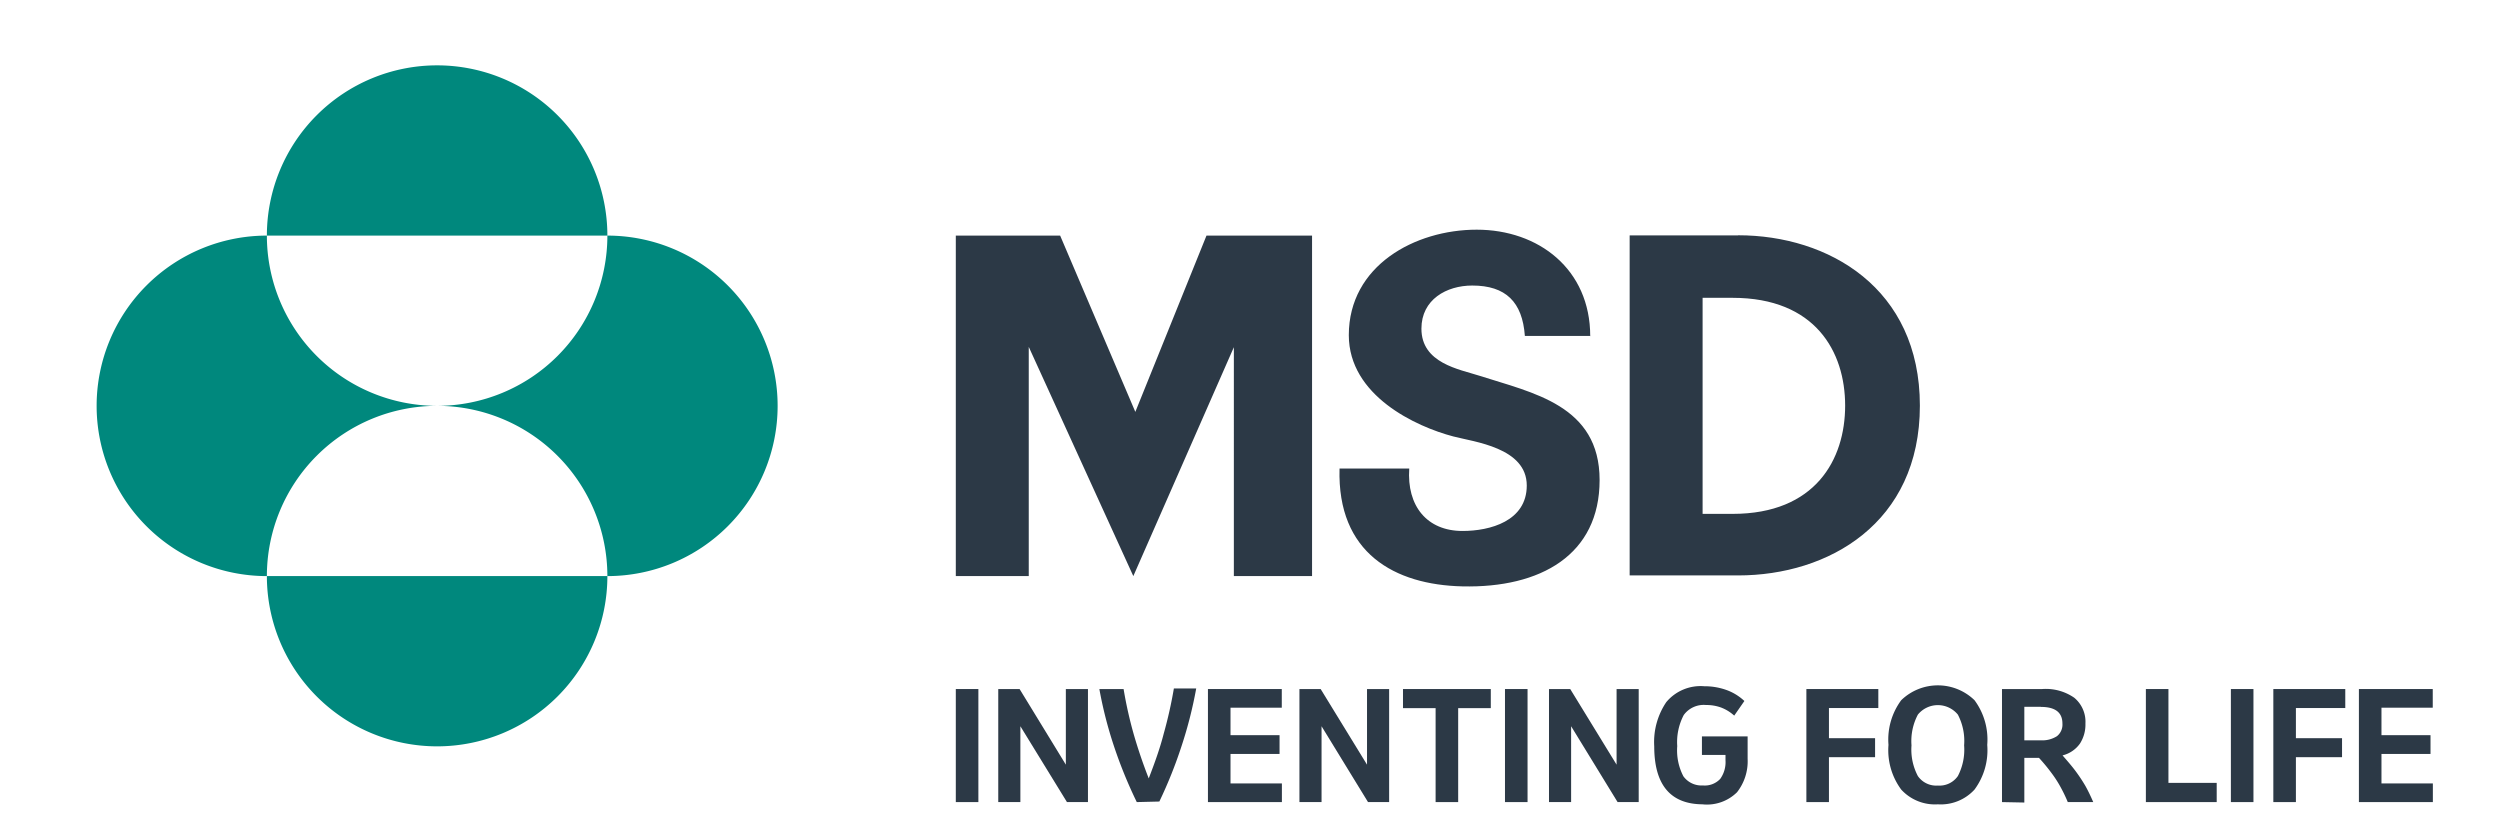
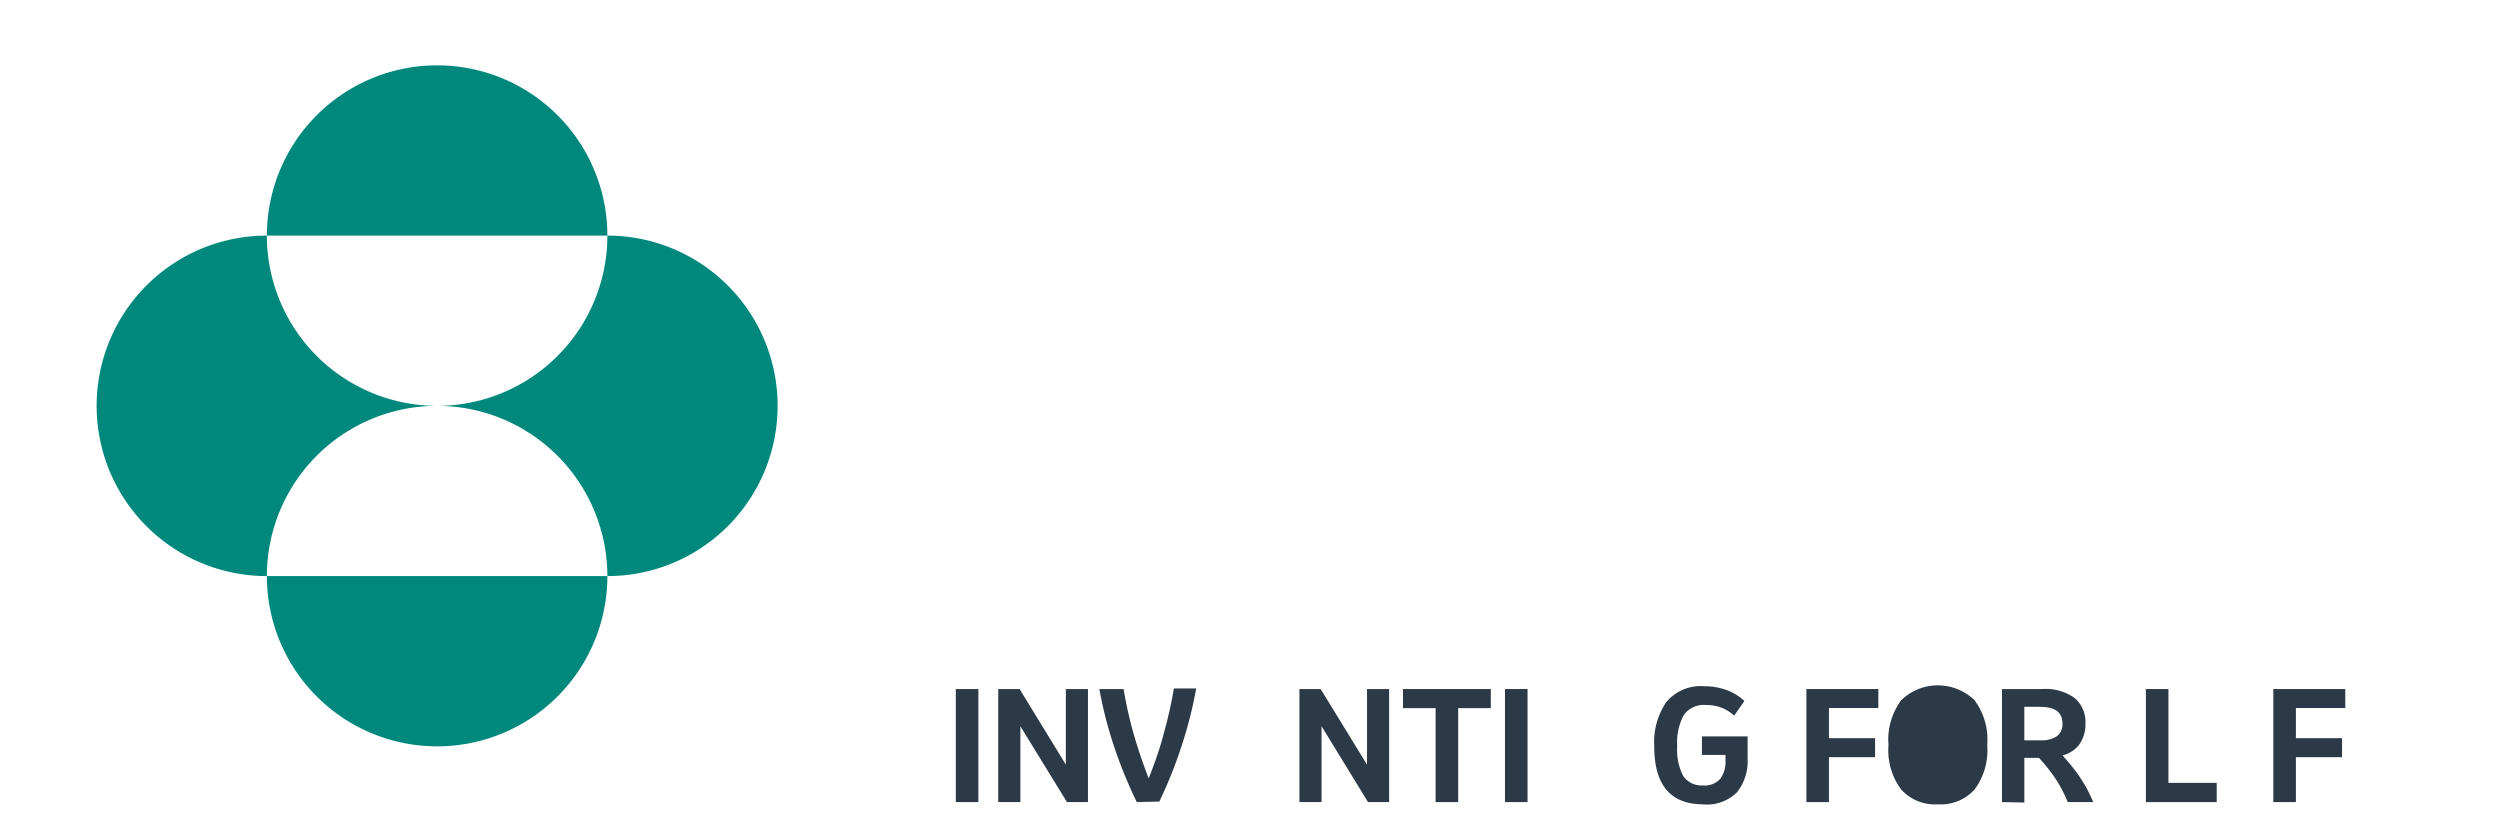
<svg xmlns="http://www.w3.org/2000/svg" id="Capa_1" data-name="Capa 1" viewBox="0 0 223.79 74.12">
  <defs>
    <style>.cls-1{fill:none;}.cls-2{clip-path:url(#clip-path);}.cls-3{fill:#00887d;}.cls-4{fill:#2c3946;}</style>
    <clipPath id="clip-path">
      <rect id="SVGID" class="cls-1" width="223.79" height="74.12" />
    </clipPath>
  </defs>
  <title>logo18</title>
  <g class="cls-2">
    <path class="cls-3" d="M23.89,21.09a15.24,15.24,0,1,1,30.48,0Zm0,30.48A15.24,15.24,0,0,1,39.13,36.33,15.24,15.24,0,0,1,23.89,21.09a15.24,15.24,0,0,0,0,30.48m0,0a15.24,15.24,0,1,0,30.48,0ZM39.13,36.33A15.25,15.25,0,0,1,54.37,51.57a15.24,15.24,0,1,0,0-30.48A15.24,15.24,0,0,1,39.13,36.33" />
-     <path class="cls-4" d="M108,21.09h9.45V51.57h-7V31.08l-9,20.49L92.09,31.05V51.57H85.56V21.09H94.9l6.73,15.78Zm34.35,9c0-6-4.63-9.53-10.16-9.53S120.74,23.78,120.74,30c0,5.41,6,8.19,9.36,9.07,1.86.49,6.57,1,6.57,4.39,0,3.19-3.29,4.07-5.75,4.07-3.18,0-5-2.23-4.77-5.59h-6.24c-.22,7.58,4.94,10.41,11,10.55,7,.16,12.28-2.82,12.28-9.52s-6-7.8-10.74-9.33c-1.83-.59-5.21-1.12-5.21-4.22,0-2.61,2.25-3.86,4.55-3.86,3,0,4.49,1.47,4.71,4.51h5.92m13.17-9h-9.71V51.51h9.71c8.07,0,16.27-4.66,16.27-15.2s-8.2-15.25-16.27-15.25M155.1,46h-2.69V26.66h2.69c7.4,0,10.07,4.82,10.07,9.65S162.5,46,155.1,46" />
    <rect class="cls-4" x="85.56" y="61.68" width="2.02" height="10.12" />
    <polygon class="cls-4" points="89.36 71.8 89.36 61.68 91.27 61.68 95.41 68.45 95.41 61.68 97.39 61.68 97.39 71.8 95.51 71.8 91.34 65.01 91.34 71.8 89.36 71.8" />
    <path class="cls-4" d="M101.76,71.8a41,41,0,0,1-2.08-5.12,37.06,37.06,0,0,1-1.27-5h2.17a37.18,37.18,0,0,0,.91,4.06c.37,1.28.81,2.59,1.34,3.94.52-1.35,1-2.67,1.34-4a38.88,38.88,0,0,0,.91-4.05h2a38.06,38.06,0,0,1-1.3,5.12,40.25,40.25,0,0,1-2,5Z" />
-     <polygon class="cls-4" points="108.13 71.8 108.13 61.68 114.74 61.68 114.74 63.35 110.15 63.35 110.15 65.81 114.54 65.81 114.54 67.49 110.15 67.49 110.15 70.13 114.75 70.13 114.75 71.8 108.13 71.8" />
    <polygon class="cls-4" points="116.32 71.8 116.32 61.68 118.22 61.68 122.37 68.45 122.37 61.68 124.35 61.68 124.35 71.8 122.46 71.8 118.3 65.01 118.3 71.8 116.32 71.8" />
    <polygon class="cls-4" points="133.45 61.68 133.45 63.39 130.53 63.39 130.53 71.8 128.51 71.8 128.51 63.39 125.59 63.39 125.59 61.68 133.45 61.68" />
    <rect class="cls-4" x="134.72" y="61.68" width="2.02" height="10.12" />
-     <polygon class="cls-4" points="138.66 71.8 138.66 61.68 140.56 61.68 144.71 68.45 144.71 61.68 146.69 61.68 146.69 71.8 144.8 71.8 140.64 65.01 140.64 71.8 138.66 71.8" />
    <path class="cls-4" d="M152.46,72q-4.38,0-4.38-5.2a6.37,6.37,0,0,1,1.08-3.95,4,4,0,0,1,3.4-1.42,5.8,5.8,0,0,1,1.94.32,4.63,4.63,0,0,1,1.65,1l-.91,1.31a3.68,3.68,0,0,0-1.19-.73,3.83,3.83,0,0,0-1.33-.22,2.21,2.21,0,0,0-2,.9,5.21,5.21,0,0,0-.58,2.78,5,5,0,0,0,.55,2.7,2,2,0,0,0,1.75.82,1.89,1.89,0,0,0,1.55-.59,2.58,2.58,0,0,0,.47-1.67v-.47h-2.11V65.92h4.09v2a4.48,4.48,0,0,1-.95,3,3.83,3.83,0,0,1-3,1.09" />
    <polygon class="cls-4" points="161.7 71.8 161.7 61.68 168.14 61.68 168.14 63.38 163.72 63.38 163.72 66.08 167.85 66.08 167.85 67.78 163.72 67.78 163.72 71.8 161.7 71.8" />
-     <path class="cls-4" d="M173.47,72a4.09,4.09,0,0,1-3.28-1.32,5.92,5.92,0,0,1-1.14-4,5.92,5.92,0,0,1,1.14-4,4.71,4.71,0,0,1,6.56,0,5.92,5.92,0,0,1,1.14,4,5.92,5.92,0,0,1-1.14,4A4.09,4.09,0,0,1,173.47,72m0-1.68a2,2,0,0,0,1.79-.85,5.09,5.09,0,0,0,.56-2.75,5.07,5.07,0,0,0-.56-2.75,2.31,2.31,0,0,0-3.58,0,5.06,5.06,0,0,0-.57,2.75,5.08,5.08,0,0,0,.57,2.75,2,2,0,0,0,1.79.85" />
+     <path class="cls-4" d="M173.47,72a4.09,4.09,0,0,1-3.28-1.32,5.92,5.92,0,0,1-1.14-4,5.92,5.92,0,0,1,1.14-4,4.71,4.71,0,0,1,6.56,0,5.92,5.92,0,0,1,1.14,4,5.92,5.92,0,0,1-1.14,4A4.09,4.09,0,0,1,173.47,72m0-1.68" />
    <path class="cls-4" d="M179.21,71.8V61.68h3.6a4.47,4.47,0,0,1,2.87.78,2.79,2.79,0,0,1,1,2.3,3.15,3.15,0,0,1-.49,1.8,2.7,2.7,0,0,1-1.56,1.06c.47.54.87,1,1.2,1.45a14.26,14.26,0,0,1,.85,1.29c.24.43.47.91.7,1.44H185.1a13.43,13.43,0,0,0-.66-1.37,10.2,10.2,0,0,0-.81-1.25,16.28,16.28,0,0,0-1.11-1.34h-1.31v4Zm3.48-8.53h-1.48v3h1.48a2.43,2.43,0,0,0,1.44-.37,1.32,1.32,0,0,0,.49-1.13c0-1-.65-1.49-1.93-1.49" />
    <polygon class="cls-4" points="192.09 71.8 192.09 61.68 194.11 61.68 194.11 70.08 198.43 70.08 198.43 71.8 192.09 71.8" />
-     <rect class="cls-4" x="199.7" y="61.68" width="2.02" height="10.12" />
    <polygon class="cls-4" points="203.5 71.8 203.5 61.68 209.94 61.68 209.94 63.38 205.52 63.38 205.52 66.08 209.65 66.08 209.65 67.78 205.52 67.78 205.52 71.8 203.5 71.8" />
-     <polygon class="cls-4" points="211.16 71.8 211.16 61.68 217.77 61.68 217.77 63.35 213.18 63.35 213.18 65.81 217.57 65.81 217.57 67.49 213.18 67.49 213.18 70.13 217.78 70.13 217.78 71.8 211.16 71.8" />
  </g>
</svg>